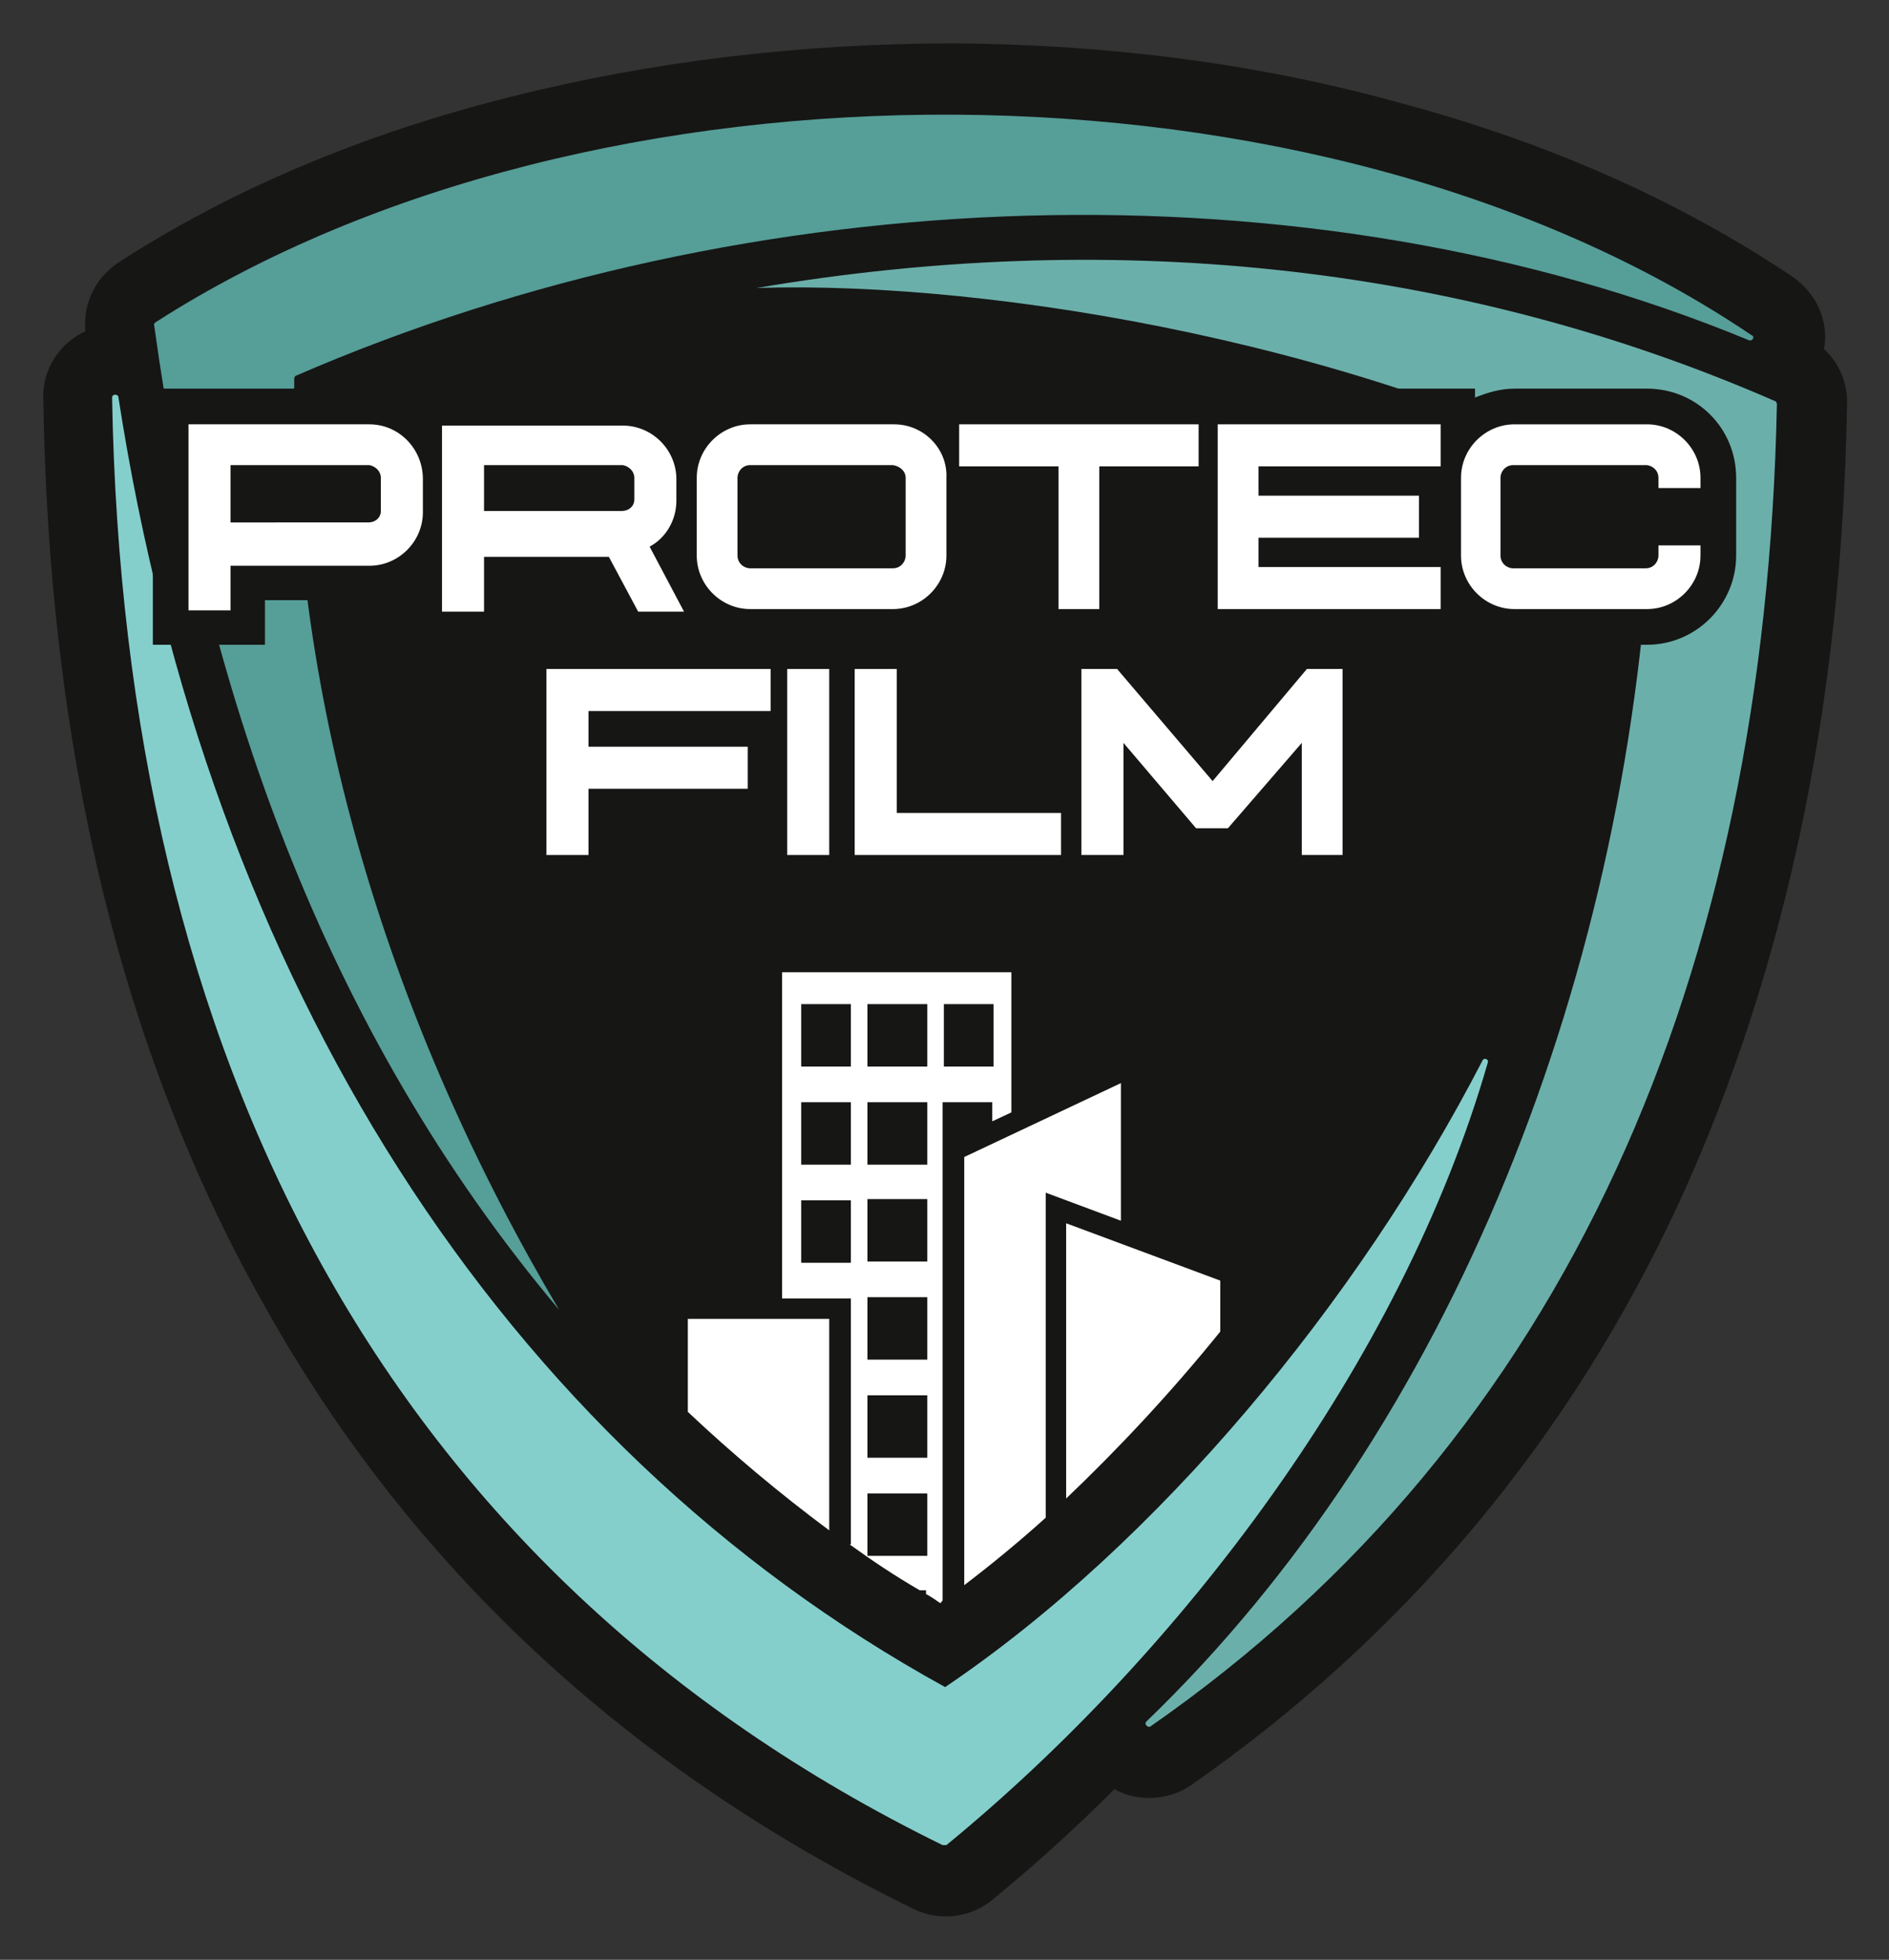
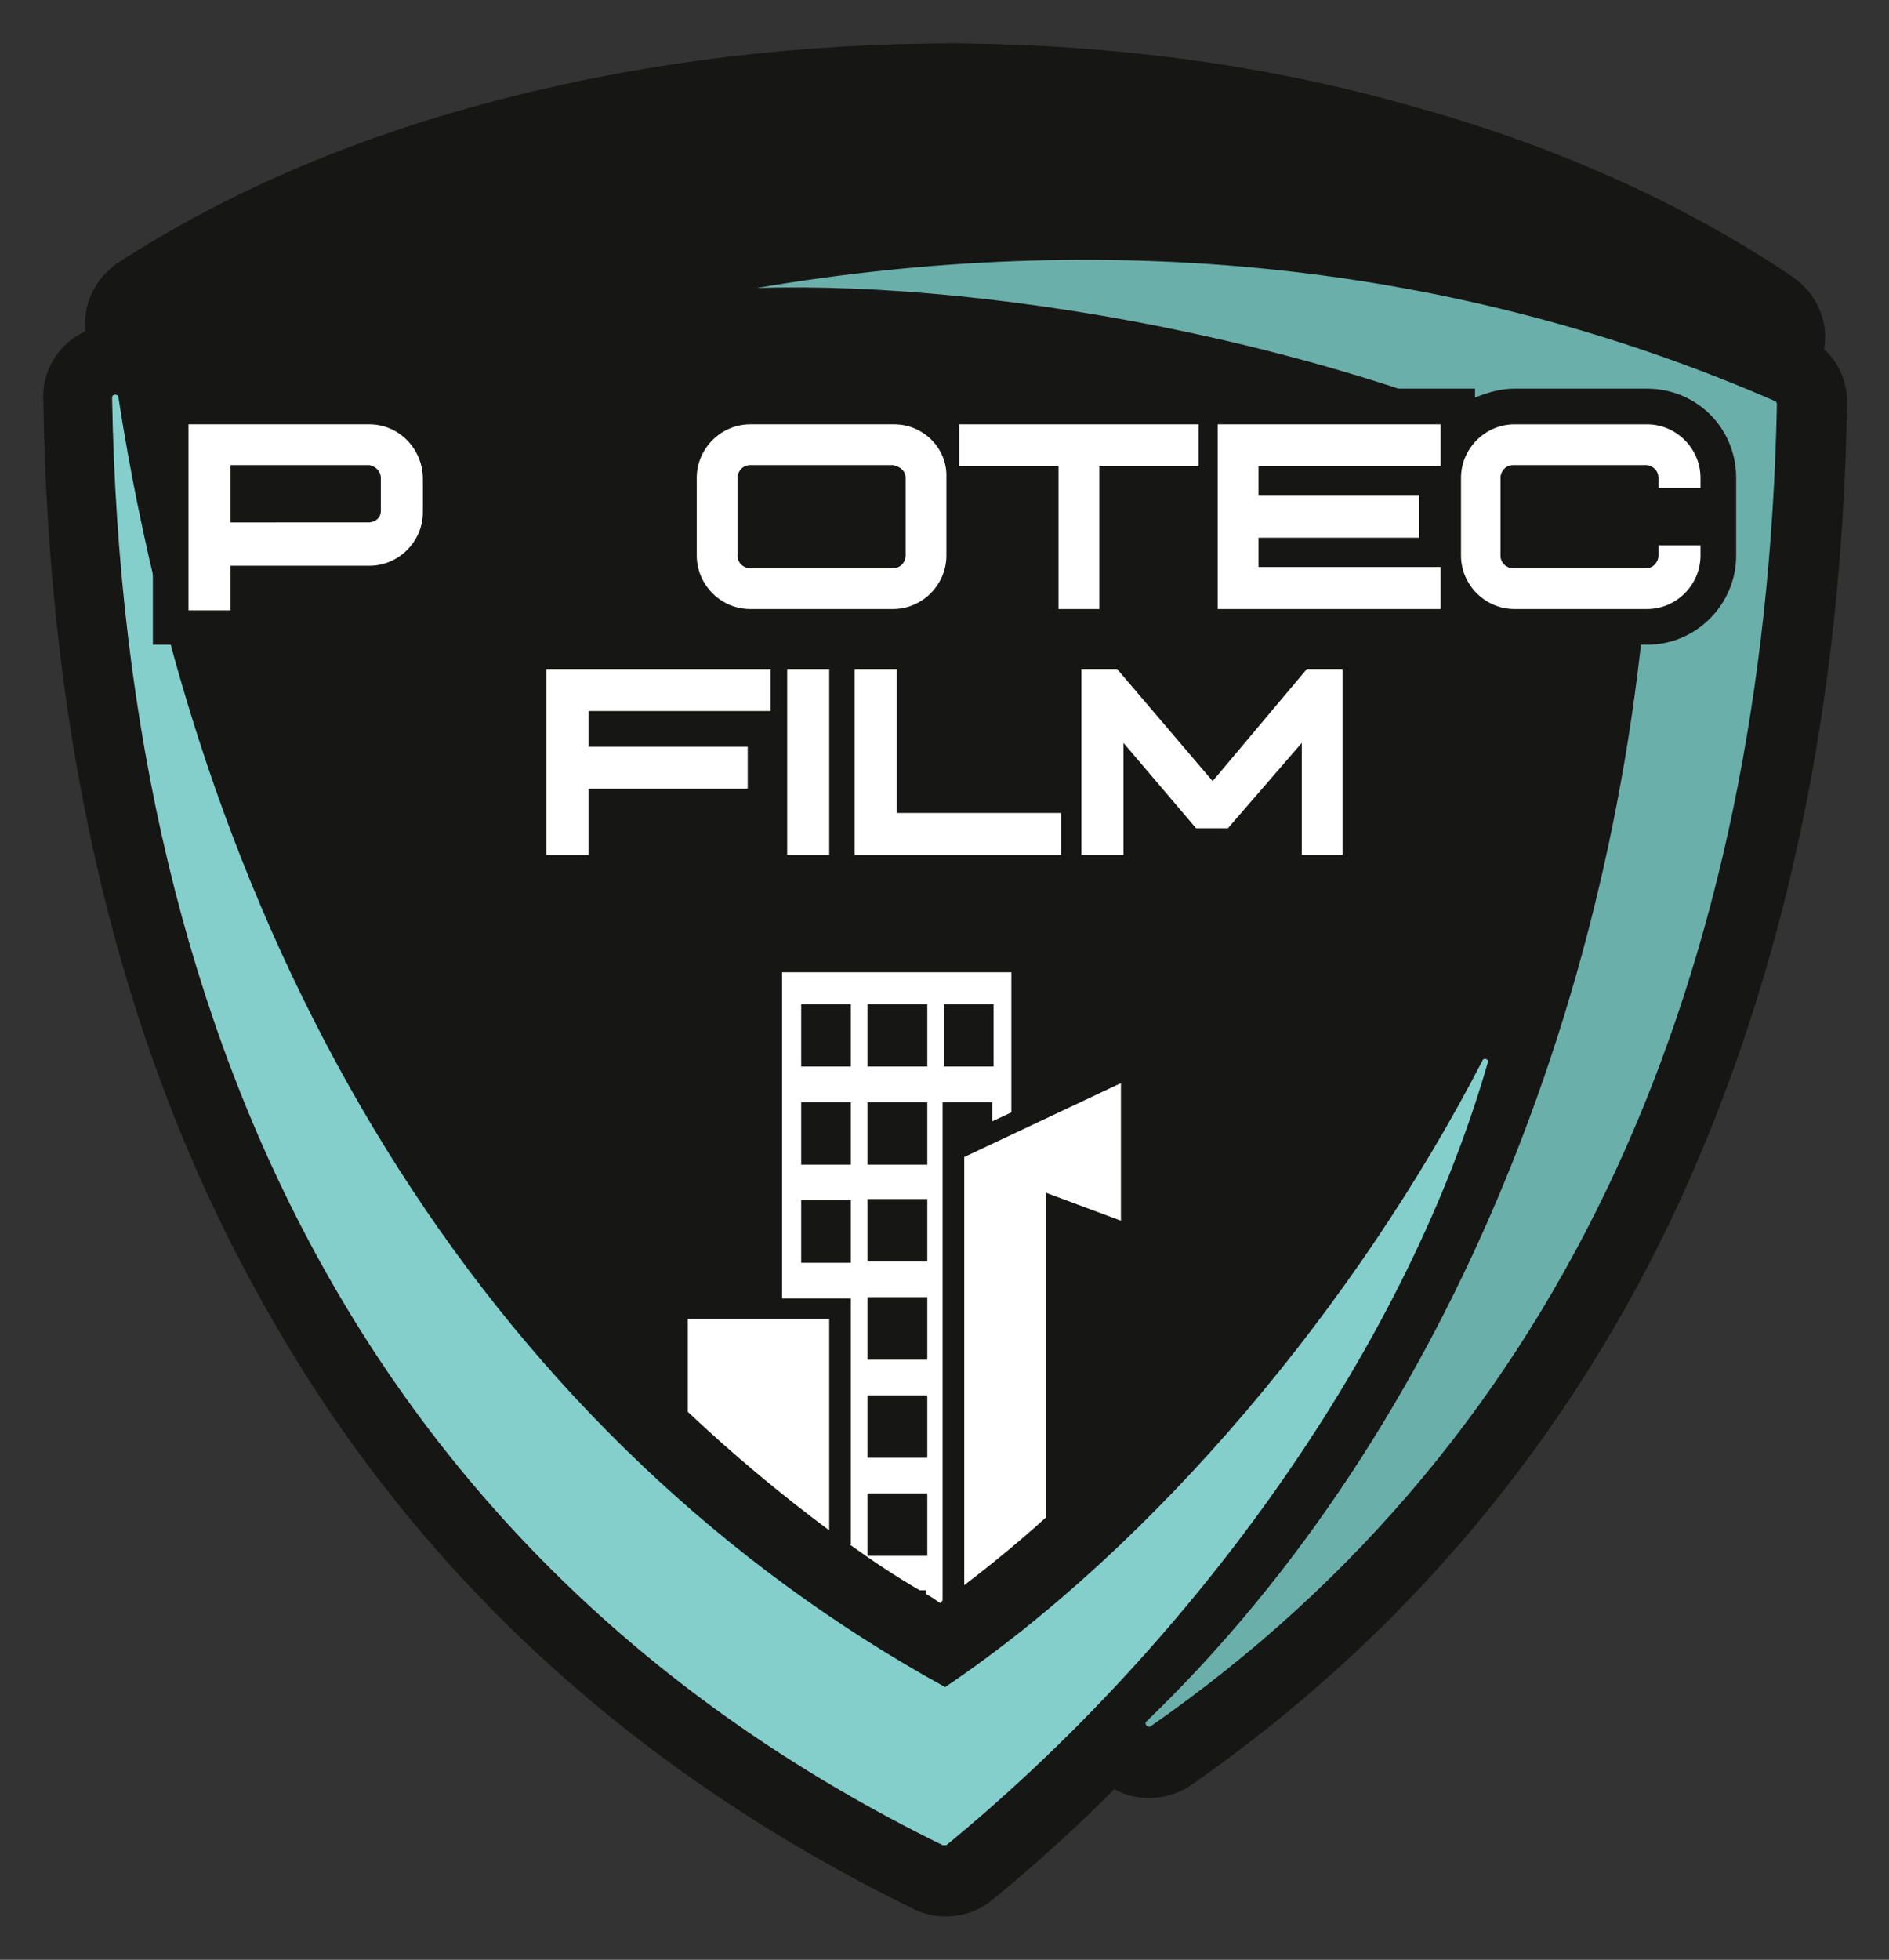
<svg xmlns="http://www.w3.org/2000/svg" id="Calque_1" x="0px" y="0px" width="148.3px" height="153.8px" viewBox="0 0 148.3 153.8" style="enable-background:new 0 0 148.3 153.8;" xml:space="preserve">
  <rect x="0" y="0" width="148.3" height="153.8" fill="#333333" stroke="none" />
  <style type="text/css">	.st0{fill:#161615;}	.st1{fill-rule:evenodd;clip-rule:evenodd;fill:#569E98;}	.st2{fill-rule:evenodd;clip-rule:evenodd;fill:#6BAFAA;}	.st3{fill-rule:evenodd;clip-rule:evenodd;fill:#84CFCC;}	.st4{fill:#FFFFFF;}</style>
  <path class="st0" d="M143.2,27.4c0.4-2.2-0.6-4.4-2.5-5.7c-8.8-5.9-19.1-10.5-30.7-13.6C98.9,5,87.1,3.5,75,3.4 C63,3.4,51.2,4.8,40.1,7.6c-11.6,2.9-22,7.3-30.8,13c-1.8,1.2-2.8,3.2-2.6,5.4c-2,0.9-3.4,3-3.3,5.3C3.8,58.6,9.5,82.4,20.5,102 c11.5,20.8,28.7,36.8,51.2,47.8c0.8,0.4,1.7,0.6,2.5,0.6c1.3,0,2.6-0.4,3.7-1.3c3.3-2.7,6.5-5.6,9.6-8.7c0.8,0.5,1.8,0.7,2.7,0.7 c1.1,0,2.3-0.3,3.3-1c16.8-11.7,29.8-27.2,38.4-45.9c8.2-17.9,12.7-38.8,13.1-62.3C145.1,30.1,144.4,28.5,143.2,27.4z" />
  <g>
-     <path class="st1" d="M43.9,102.8C30.8,80.7,22.8,55.4,23.1,29.7c0-0.1,0.1-0.2,0.1-0.2c35.7-15.5,79.5-17.1,114.1-2.8  c0.3,0.1,0.5-0.3,0.2-0.4c-33.9-22.9-91.2-22.9-125.3-1c-0.1,0.1-0.1,0.1-0.1,0.2C16,53.8,25.3,80.7,43.9,102.8L43.9,102.8z" />
    <path class="st2" d="M59.4,22.6c18.9-0.6,48.8,4.6,70.2,16.3c0.1,0,0.1,0.1,0.1,0.2c-1.5,37.2-15.8,73-39.7,96  c-0.2,0.2,0.1,0.5,0.3,0.4c32.8-22.8,48.3-59.1,49.2-103.8c0-0.1-0.1-0.2-0.1-0.2C114,20.4,86.5,18,59.4,22.6L59.4,22.6z" />
    <path class="st3" d="M74.2,132.4C39.3,113.2,16.4,77,9.3,31.2c0-0.3-0.5-0.3-0.5,0C9.7,82.8,30.1,123.3,74,144.8c0.1,0,0.2,0,0.3,0  c18.3-15,35.7-37.8,42.5-61.4c0.1-0.3-0.3-0.4-0.4-0.2C106.6,102.2,90.8,121.2,74.2,132.4L74.2,132.4z" />
  </g>
  <g>
    <g>
-       <path class="st4" d="M95.8,104.5v-4l-12.1-4.5v21.6C87.9,113.6,92,109.2,95.8,104.5z" />
-     </g>
+       </g>
    <g>
      <path class="st4" d="M82.1,119.1V93.6l5.9,2.2V85l-12.3,5.8v33.6C77.8,122.8,80,121,82.1,119.1z" />
    </g>
    <g>
      <path class="st4" d="M65.1,120.1v-16.6H54v7.3C57.5,114.1,61.2,117.2,65.1,120.1z" />
    </g>
    <g>
      <path class="st4" d="M66.7,121.2c1.8,1.3,3.6,2.5,5.5,3.6h0.5v0.3c0.4,0.2,0.8,0.5,1.1,0.7c0.1,0,0.1-0.1,0.2-0.2V90.9v-1.1v-3.3   h3.9V88l1.5-0.7v-11h-2.3H63.7h-2.3v25.6h5.4V121.2z M74.1,78.8h3.9v4.9h-3.9V78.8z M68.1,78.8h4.7v4.9h-4.7V78.8z M68.1,86.5h4.7   v4.9h-4.7V86.5z M68.1,94.1h4.7v4.9h-4.7V94.1z M68.1,101.8h4.7v4.9h-4.7V101.8z M68.1,109.5h4.7v4.9h-4.7V109.5z M68.1,117.2h4.7   v4.9h-4.7V117.2z M62.9,78.8h3.9v4.9h-3.9V78.8z M62.9,86.5h3.9v4.9h-3.9V86.5z M62.9,99.1v-4.9h3.9v4.9H62.9z" />
    </g>
  </g>
  <g>
    <path class="st0" d="M17.6,24.7C17.6,24.7,17.6,24.7,17.6,24.7C17.6,24.7,17.6,24.7,17.6,24.7z" />
  </g>
  <g>
-     <path class="st0" d="M133.6,35.1c0.1,0.1,0.2,0.2,0.2,0.3c0-0.1,0-0.1,0-0.2C133.8,35.1,133.7,35.1,133.6,35.1z" />
-   </g>
+     </g>
  <path class="st0" d="M129.3,30.5h-10.4c-1.1,0-2.1,0.3-3.1,0.7v-0.7h-19h-4.1H72.5v0.4c-0.7-0.3-1.5-0.4-2.3-0.4H58.9 c-2,0-3.8,0.8-5,2.1c-1.3-1.3-3.1-2.1-5-2.1H31.9v0.6C31,30.7,30,30.5,29,30.5H12v20.1h8.8v-3.5H29c1,0,2-0.2,2.9-0.6v4.1h8.8v-4.3 h5.3l2.3,4.3h9.9l0,0c0.2,0,0.5,0,0.7,0h11.2c3.9,0,7-3.2,7-7v-4.3h3.1v11.3h8.8V39.3h3.7v11.3h23.1v-0.7c0.9,0.4,2,0.7,3.1,0.7 h10.4c3.9,0,7-3.2,7-7v-6.1C136.3,33.6,133.2,30.5,129.3,30.5z" />
  <g>
    <polygon class="st4" points="42.9,67.1 46.2,67.1 46.2,61.9 58.7,61.9 58.7,58.6 46.2,58.6 46.2,55.8 60.5,55.8 60.5,52.5   42.9,52.5  " />
    <rect x="61.8" y="52.5" class="st4" width="3.3" height="14.6" />
    <polygon class="st4" points="70.4,52.5 67.1,52.5 67.1,67.1 83.3,67.1 83.3,63.8 70.4,63.8  " />
    <polygon class="st4" points="102.6,52.5 95.2,61.3 87.7,52.5 84.9,52.5 84.9,67.1 88.2,67.1 88.2,58.3 93.9,65 96.4,65 102.2,58.3   102.2,67.1 105.4,67.1 105.4,52.5  " />
  </g>
  <g>
    <path class="st4" d="M29,33.3H14.8v14.6h3.3v-3.5H29c2.3,0,4.2-1.9,4.2-4.2v-2.6C33.2,35.2,31.3,33.3,29,33.3z M29.9,37.5v2.6  c0,0.5-0.4,0.9-1,0.9H18.1v-4.5H29C29.5,36.6,29.9,37,29.9,37.5z" />
-     <path class="st4" d="M53.1,39.3v-1.7c0-2.3-1.9-4.2-4.2-4.2H34.7v14.6H38v-4.3h9.8l2.3,4.3h3.6L51,42.9  C52.3,42.2,53.1,40.8,53.1,39.3z M49.8,37.5v1.7c0,0.5-0.4,0.9-1,0.9H38v-3.6h10.9C49.4,36.6,49.8,37,49.8,37.5z" />
    <path class="st4" d="M70.2,33.3H58.9c-2.3,0-4.2,1.9-4.2,4.2v6.1c0,2.3,1.9,4.2,4.2,4.2h11.2c2.3,0,4.2-1.9,4.2-4.2v-6.1  C74.4,35.2,72.5,33.3,70.2,33.3z M71.1,37.5v6.1c0,0.5-0.4,1-1,1H58.9c-0.5,0-1-0.4-1-1v-6.1c0-0.5,0.4-1,1-1h11.2  C70.7,36.6,71.1,37,71.1,37.5z" />
    <polygon class="st4" points="75.3,36.6 83.1,36.6 83.1,47.8 86.3,47.8 86.3,36.6 94.1,36.6 94.1,33.3 75.3,33.3  " />
    <polygon class="st4" points="95.6,47.8 113.1,47.8 113.1,44.5 98.8,44.5 98.8,42.2 111.4,42.2 111.4,38.9 98.8,38.9 98.8,36.6   113.1,36.6 113.1,33.3 95.6,33.3  " />
    <path class="st4" d="M133.5,38.3v-0.8c0-2.3-1.9-4.2-4.2-4.2h-10.4c-2.3,0-4.2,1.9-4.2,4.2v6.1c0,2.3,1.9,4.2,4.2,4.2h10.4  c2.3,0,4.2-1.9,4.2-4.2v-0.8h-3.3v0.8c0,0.5-0.4,1-1,1h-10.4c-0.5,0-1-0.4-1-1v-6.1c0-0.5,0.4-1,1-1h10.4c0.5,0,1,0.4,1,1v0.8  H133.5z" />
  </g>
</svg>